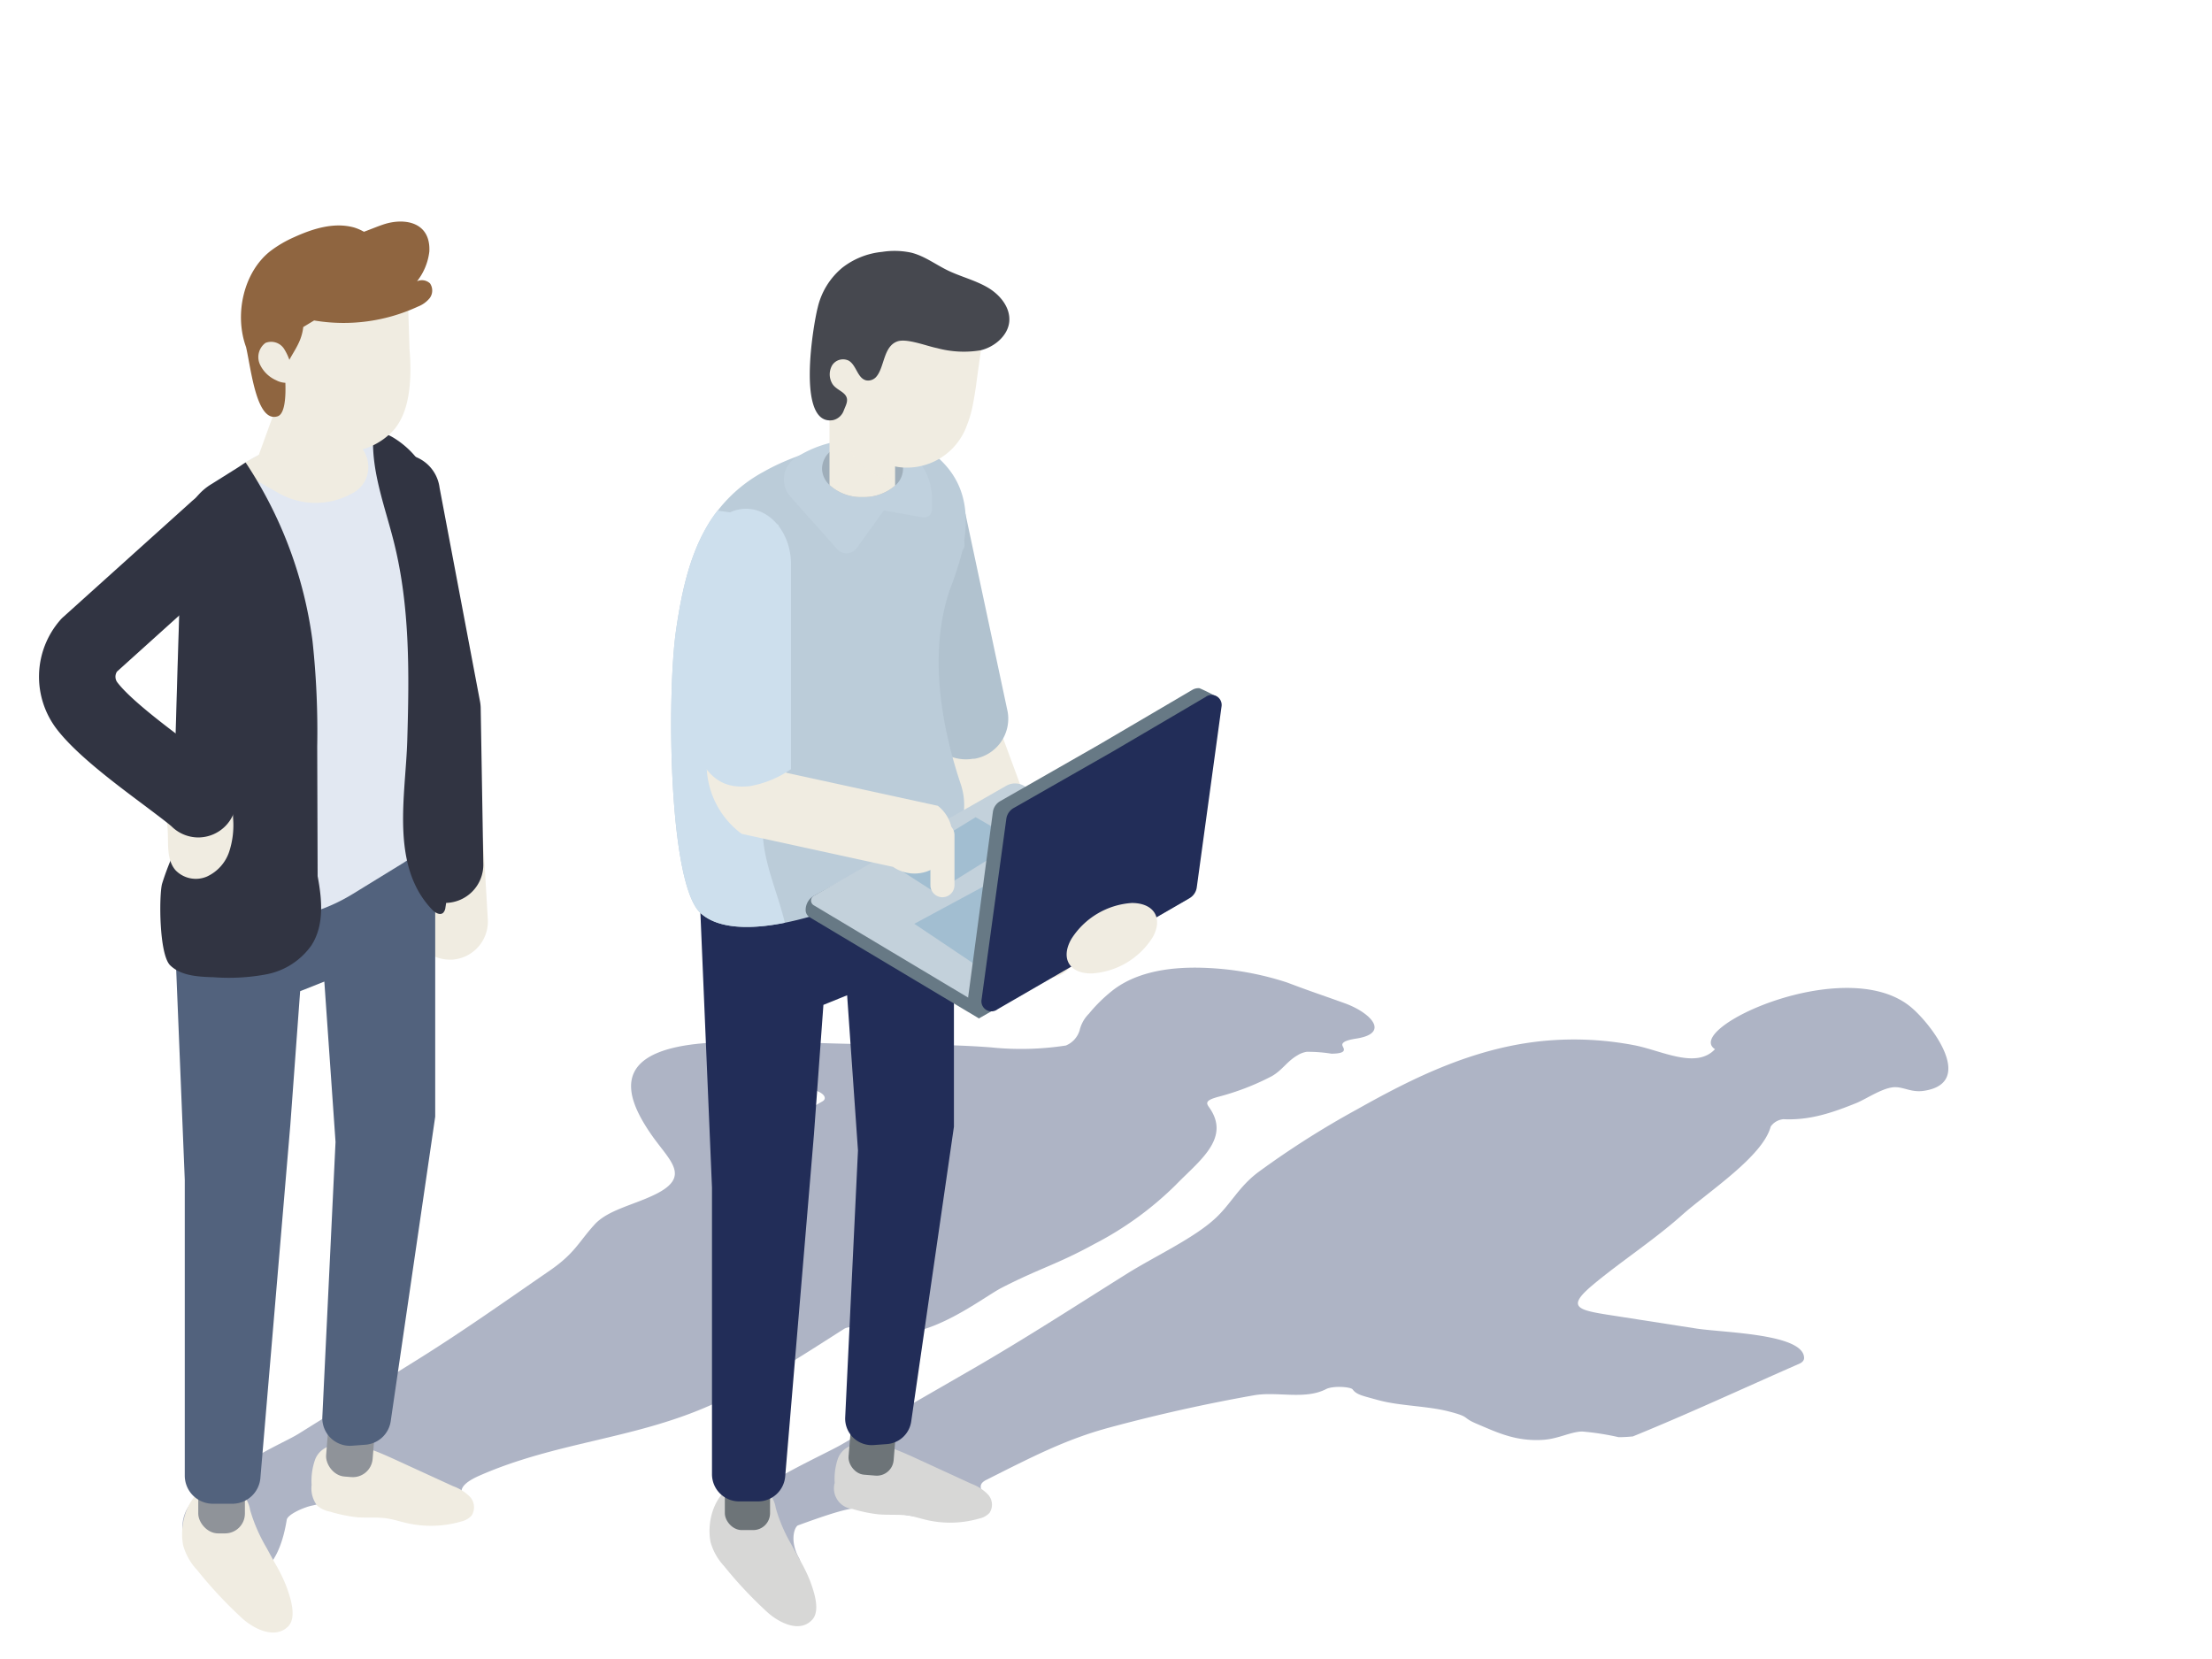
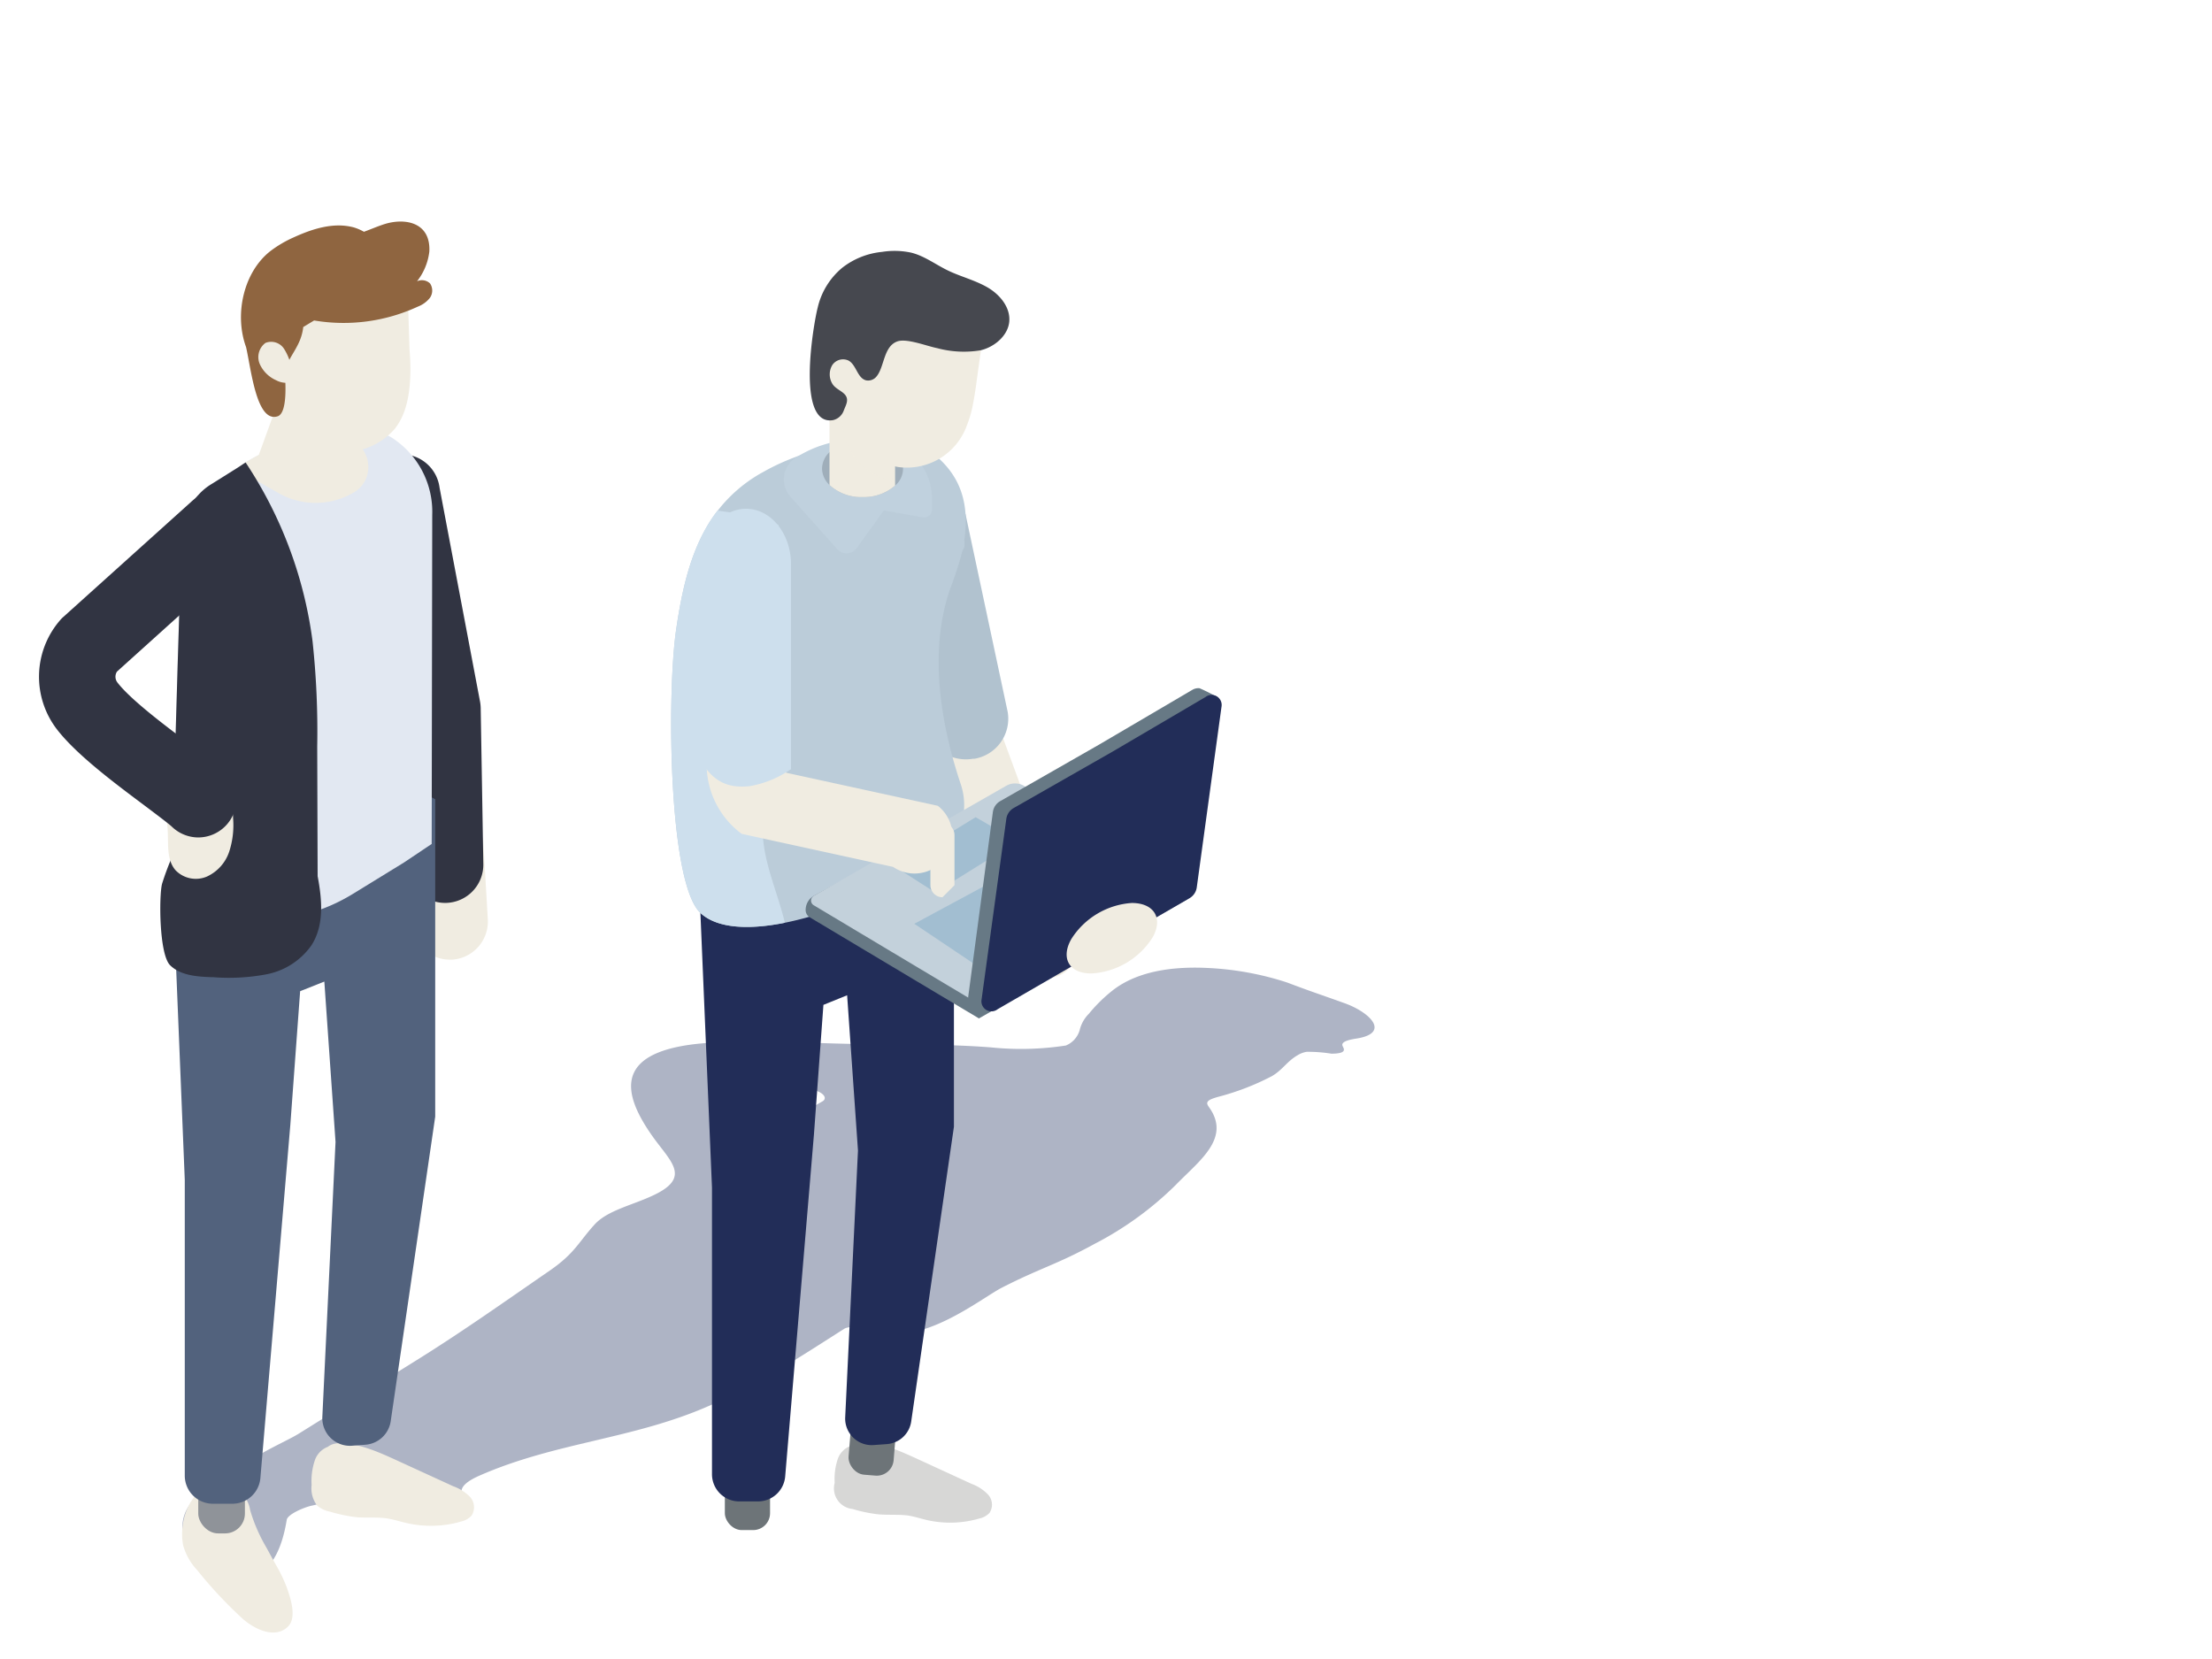
<svg xmlns="http://www.w3.org/2000/svg" viewBox="0 0 320 240">
  <defs>
    <style>
      .a4450280-f1cc-4186-ae62-183a33e0c84e {
        isolation: isolate;
      }

      .a0d1da3a-bfe6-4a90-b253-1a0e9bd5cf04 {
        fill: none;
      }

      .bc2d248f-4a69-4751-9d51-651de76cec1c {
        fill: #18295b;
        opacity: 0.35;
      }

      .b4fbb8c2-fa52-45c7-a87e-a93436e133d9 {
        fill: #f0ece1;
      }

      .f63cc317-9e8c-4d2a-831a-97bd870d57a7 {
        fill: #313442;
      }

      .a69c8558-95c4-4cf0-8009-d3b82f745344 {
        fill: #8f9399;
      }

      .f003d4a5-5f63-4adc-a1e5-b447700cf387 {
        fill: #52627d;
      }

      .e5be57d6-515e-4d33-a75c-080926e23419 {
        fill: #e2e8f2;
      }

      .bd80019e-d9fd-4c5a-a5c5-ad54a4744297, .f4e04355-e31f-4f06-b431-f403c9b0ace8 {
        mix-blend-mode: multiply;
      }

      .fe3bd00b-4dcd-4f40-8d77-06433b6b06a7 {
        fill: #8f6540;
      }

      .f1aa6dce-5cf4-4316-a753-ef6bb45e3da3 {
        fill: #b1c2cf;
      }

      .e192fa3b-ae71-4bb5-afd6-a2b09028e880 {
        fill: #d7d7d6;
      }

      .be37dcd6-694c-4b09-a67b-030d561605c7 {
        fill: #6d7478;
      }

      .bc7dd0ce-5753-4104-9553-997f0efa2ee3 {
        fill: #222d58;
      }

      .e8d48578-bfc0-4f9e-992e-c2ccd015e24f {
        fill: #bbccd9;
      }

      .fa895d80-0c6b-4528-91da-2fb28c55b017 {
        fill: #cddfed;
      }

      .b8ba70af-714c-4dcf-87a8-208a61ffc655 {
        fill: #c0d1de;
      }

      .b3321764-205a-4ca9-93c1-6b548ec984b7 {
        fill: #9faeba;
      }

      .bd80019e-d9fd-4c5a-a5c5-ad54a4744297 {
        opacity: 0.71;
      }

      .bbfc263b-2a55-4622-a0ba-768c42156d1c {
        fill: #46484f;
      }

      .a91950c8-b694-4a85-883f-250e93e50a43 {
        fill: #677985;
      }

      .e4342dbe-7164-46fc-805c-394ad689e959 {
        fill: #c3d1db;
      }

      .b1e40770-9808-443e-8460-bd003c3c69aa {
        fill: #a2bed1;
      }
    </style>
  </defs>
  <title>incinity-LM</title>
  <g class="a4450280-f1cc-4186-ae62-183a33e0c84e">
    <g id="aa549ce7-65bf-4194-aa8c-af69811ac560" data-name="Layer 1">
      <rect id="f8fa7c4b-28fc-49ae-a8aa-11a682cda2a9" data-name="frame" class="a0d1da3a-bfe6-4a90-b253-1a0e9bd5cf04" width="320" height="240" />
      <g>
        <g>
          <path class="bc2d248f-4a69-4751-9d51-651de76cec1c" d="M69.48,213.42c10.94-4.78,22.09-5.22,33-10,7.59-3.31,13.5-7.29,19.67-11.2.71-.45,3.75-.35,4.53,0,6.1,3,15.27-4.41,18.24-5.93,5.64-2.89,7.93-3.33,13.44-6.35a48,48,0,0,0,11.72-8.51c3.39-3.5,8-6.73,4.88-11.18-.17-.24-.36-.49-.31-.73.09-.4.83-.63,1.52-.83a36.67,36.67,0,0,0,7.81-3c1.58-.91,2.17-2.14,3.78-3.06a3.48,3.48,0,0,1,1.29-.47,21.83,21.83,0,0,1,3.56.27c.76,0,1.58-.08,1.76-.41s-.22-.63-.18-.93c.07-.47,1.1-.7,2-.84,5-.77,2.09-3.77-1.67-5.12-3.41-1.23-4.8-1.66-8.33-3a43.37,43.37,0,0,0-11.32-2.09c-6.62-.35-11.17,1-14.1,3.39a21.94,21.94,0,0,0-3.24,3.22,5,5,0,0,0-1.34,2.38,3.43,3.43,0,0,1-2,2.22,42.49,42.49,0,0,1-10.83.27c-5.93-.46-11.77-.39-17.68-.46-7.2-.08-15.17-.59-22.19-.25-15.44.73-13.32,7.51-9.23,13.38,2.64,3.8,5.94,6.09.19,8.76-3,1.41-6.54,2.14-8.41,4.17-2.3,2.51-2.85,4.16-6.48,6.67-6.45,4.44-12.76,8.93-19.66,13.21L43.19,207.42c-1.75,1.09-6.37,3-8.38,5-.84.81-2.64,2.55-3.44,2.77-6.84,1.91-6.41,9.5-.11,12.26,7.63,3.35,9.59-3.72,10.22-7.58.13-.81,2.53-1.83,3.65-2.06,4.73-.94,3.22-4,6.39-1.73a23.42,23.42,0,0,0,11.24,4.22,7.58,7.58,0,0,0,3.67-.21,2.81,2.81,0,0,0,1.67-1.51c.62-1.68-1.2-1.53-1.33-2.72S68.69,213.77,69.48,213.42Zm35.68-55.16c-.19-1,6.16-.94,11.14-.77,2.53.09,3.62,1.3,2.68,1.84L112.56,163c-1.12.65-4.88-.12-5.56-1.14A11.94,11.94,0,0,1,105.16,158.26Z" />
          <g>
            <path class="b4fbb8c2-fa52-45c7-a87e-a93436e133d9" d="M65.05,138.83h.33A5.53,5.53,0,0,0,70.57,133l-.66-11.3a5.53,5.53,0,0,0-11,.65l.66,11.3A5.53,5.53,0,0,0,65.05,138.83Z" />
            <path class="f63cc317-9e8c-4d2a-831a-97bd870d57a7" d="M64.39,130.62h.09A5.53,5.53,0,0,0,69.92,125l-.38-22.59a5.88,5.88,0,0,0-.1-.94L63.59,70.55a5.53,5.53,0,1,0-10.86,2l5.76,30.46.37,22.13A5.53,5.53,0,0,0,64.39,130.62Z" />
            <path class="b4fbb8c2-fa52-45c7-a87e-a93436e133d9" d="M48.34,209.11a3.16,3.16,0,0,0-2.77,2.08,9.24,9.24,0,0,0-.49,3.63,4.11,4.11,0,0,0,.81,3,4.09,4.09,0,0,0,1.87.87,21.91,21.91,0,0,0,3.83.8c1.47.12,3-.05,4.43.18.93.14,1.83.44,2.75.65a15.71,15.71,0,0,0,7.91-.2,3,3,0,0,0,1.53-.85,2.24,2.24,0,0,0-.21-2.72A6.58,6.58,0,0,0,65.55,215l-8.09-3.71c-2.64-1.21-5.38-2.45-8.28-2.52-.93,0-2.16.4-2.07,1.33Z" />
-             <rect class="a69c8558-95c4-4cf0-8009-d3b82f745344" x="47.41" y="201.71" width="6.75" height="11.95" rx="2.87" transform="translate(16.94 -3.42) rotate(4.63)" />
            <path class="b4fbb8c2-fa52-45c7-a87e-a93436e133d9" d="M38.5,223.81c.52.93,1,1.85,1.54,2.78a22.81,22.81,0,0,1,1.39,2.91c.54,1.49,1.56,4.4.28,5.76-1.94,2-5.11.29-6.68-1.15a63.11,63.11,0,0,1-6.53-7,8.5,8.5,0,0,1-2-3.54c-.81-4.1,1.59-9.92,6.63-8.56a4.24,4.24,0,0,1,3.06,3.46A23.78,23.78,0,0,0,38.5,223.81Z" />
            <rect class="a69c8558-95c4-4cf0-8009-d3b82f745344" x="28.68" y="209.88" width="6.75" height="11.95" rx="2.87" />
            <path class="f003d4a5-5f63-4adc-a1e5-b447700cf387" d="M48.54,108l-17,5.91-6.81,7.77,2,49v42.79a4.07,4.07,0,0,0,4.08,4.07h2.8a4.07,4.07,0,0,0,4.06-3.73L42,162.74l1.42-19.35L46.92,142l1.62,23.2L46.63,205a4,4,0,0,0,4.26,4.15l2-.15a4,4,0,0,0,3.63-3.38l6.44-44.08V115.62Z" />
            <path class="e5be57d6-515e-4d33-a75c-080926e23419" d="M24.7,130.21l4.19,1.49A25.56,25.56,0,0,0,34.75,133,26.09,26.09,0,0,0,46,131.71a25.76,25.76,0,0,0,5.09-2.42l7.36-4.52,4-2.68.08-47.6a12.76,12.76,0,0,0-6-11.27,7.38,7.38,0,0,0-2.45-.84,13.9,13.9,0,0,0-2.57-.22,23.27,23.27,0,0,0-2.81.19A33.13,33.13,0,0,0,35.53,66.9l-.09.06-1,.66L30.65,70a8.22,8.22,0,0,0-1.95,1.6,8.92,8.92,0,0,0-2.44,5.84Z" />
            <path class="b4fbb8c2-fa52-45c7-a87e-a93436e133d9" d="M52.85,69.46a4.22,4.22,0,0,1-1.74,1.82,10.84,10.84,0,0,1-10.78.07l-4.46-2.53a5.23,5.23,0,0,1-1.47-1.19l1-.66a32.23,32.23,0,0,1,11.22-4.29c.68-.13,1.36-.24,2-.32l2.38,1.34A4.4,4.4,0,0,1,52.85,69.46Z" />
            <g>
              <polygon class="b4fbb8c2-fa52-45c7-a87e-a93436e133d9" points="49.38 61.95 49 70.89 48.79 70.8 37.13 66.66 41.59 54.37 45.52 58.2 49.38 61.95" />
              <g class="f4e04355-e31f-4f06-b431-f403c9b0ace8">
                <path class="b4fbb8c2-fa52-45c7-a87e-a93436e133d9" d="M50.71,69.1l-6.06-6.65c.66-.12,1.33-.23,2-.31L49,63.45A4.32,4.32,0,0,1,50.71,69.1Z" />
              </g>
            </g>
-             <path class="f63cc317-9e8c-4d2a-831a-97bd870d57a7" d="M57,78.49c2.33,9.34,2.2,19,1.92,28.57-.23,8-2.51,18.13,3.57,24.51.43.45,1.14.89,1.61.49a1.29,1.29,0,0,0,.34-.78c1-5.86-1.25-11.64-1.25-17.57V97.27c0-7.62-.09-15.24-.09-22.87a12.86,12.86,0,0,0-6.35-11.18,7.24,7.24,0,0,0-2.44-.84l-.33.75C53.74,68.37,55.74,73.42,57,78.49Z" />
            <path class="b4fbb8c2-fa52-45c7-a87e-a93436e133d9" d="M59.36,54.28c-.1,2.86-.59,5.68-2.27,7.78a9.84,9.84,0,0,1-7.64,3.34,8.45,8.45,0,0,1-4.56-1c-2.6-1.56-3.82-4.92-4.48-8.09a28.22,28.22,0,0,1-.49-3.66,13.72,13.72,0,0,1,.41-4.14,11.9,11.9,0,0,1,5.21-6.79,18.89,18.89,0,0,1,7.91-2.51,6.39,6.39,0,0,1,4,.49A3.39,3.39,0,0,1,59,41.92a2.7,2.7,0,0,1,0,1c.08,2.6.17,5.18.25,7.78C59.36,51.89,59.39,53.08,59.36,54.28Z" />
            <path class="fe3bd00b-4dcd-4f40-8d77-06433b6b06a7" d="M62.21,41a1.71,1.71,0,0,0-1.88-.31,8.55,8.55,0,0,0,1.78-4.3c.21-4.19-3.42-4.89-6.39-4-1,.31-2,.75-3.07,1.14a6.93,6.93,0,0,0-1.46-.63c-2.88-.78-5.92.17-8.66,1.42a16.84,16.84,0,0,0-3.41,2c-3.85,3-5.27,9.12-3.52,13.9.76,3.38,1.53,11,4.58,10,1.63-.57,1-6.29,1-6.5.63-2.33,2.38-3.62,2.69-6.41l1.57-.95a25.6,25.6,0,0,0,15-2,4.1,4.1,0,0,0,1.73-1.24A1.84,1.84,0,0,0,62.21,41Z" />
            <path class="b4fbb8c2-fa52-45c7-a87e-a93436e133d9" d="M42.13,53c.56,0,.94.79.76,1.38a1.49,1.49,0,0,1-1.32,1A3.15,3.15,0,0,1,39.93,55a4.66,4.66,0,0,1-2.34-2.31,2.55,2.55,0,0,1,.81-3.08,2.22,2.22,0,0,1,2.71.88,7.92,7.92,0,0,1,1.12,3.08Z" />
            <path class="f63cc317-9e8c-4d2a-831a-97bd870d57a7" d="M24.6,139.63c1.49,1.47,3.8,1.65,5.9,1.73h.26a29.4,29.4,0,0,0,7.73-.4,10.34,10.34,0,0,0,6.57-4.21c1.86-2.91,1.54-6.58.89-10L45.89,108a121.59,121.59,0,0,0-.68-15.27A60.93,60.93,0,0,0,35.53,66.9l-.09.06-1,.66L30.65,70a8.22,8.22,0,0,0-1.95,1.6,8.92,8.92,0,0,0-2.44,5.84Q26,86.78,25.7,96.15l-.54,18.49L24.88,124a38.26,38.26,0,0,0-1.44,3.87C23,129.58,23,138,24.6,139.63Z" />
            <path class="b4fbb8c2-fa52-45c7-a87e-a93436e133d9" d="M23.59,117.31c1.44,2.62-.15,6.36,1.82,8.6a4.08,4.08,0,0,0,4.54.89,6.07,6.07,0,0,0,3.2-3.57,12.34,12.34,0,0,0,.57-4.87,4.93,4.93,0,0,0-.56-2.31,3.92,3.92,0,0,0-2.78-1.59,7.11,7.11,0,0,0-7,3.33Z" />
            <path class="f63cc317-9e8c-4d2a-831a-97bd870d57a7" d="M28.68,121.15a5.53,5.53,0,0,0,3.87-9.47,55.47,55.47,0,0,0-5.1-4.06C24,105.07,18.89,101.21,17,98.75a1.37,1.37,0,0,1-.08-1.59L35,80.86a5.53,5.53,0,1,0-7.39-8.22L9.16,89.25a4.45,4.45,0,0,0-.48.49,12.48,12.48,0,0,0-.43,15.79c2.81,3.63,8.23,7.69,12.58,10.94,1.54,1.16,3.46,2.6,4,3.09A5.52,5.52,0,0,0,28.68,121.15Z" />
          </g>
        </g>
        <g>
-           <path class="bc2d248f-4a69-4751-9d51-651de76cec1c" d="M260.29,197.29c.52-.23.69-.54.7-.82,0-3.52-11.47-3.66-15.55-4.27l-10.91-1.7c-5.9-.93-8.32-1.05-4.22-4.52,3.9-3.3,9-6.6,13.06-10.24,3.73-3.32,11.66-8.45,12.79-12.77a2.54,2.54,0,0,1,1.83-1.06c3.92.19,7.22-1,10.49-2.31,1.35-.53,3.63-2.1,5.32-2.3,1.5-.18,2.57.8,4.55.5,7.67-1.18.8-10-2.11-12.27-9.52-7.51-32.78,3.27-28.14,6.25-2.72,2.91-7.66.23-11.57-.55a46.33,46.33,0,0,0-11.92-.75c-11,.72-20.49,5.63-28.28,10A128.58,128.58,0,0,0,182,169.59c-2.79,2.1-3.92,4.56-6.15,6.63-3.12,2.91-8.75,5.5-12.75,8-7.58,4.75-15,9.57-22.95,14.14L121.69,209c-2.37,1.37-12.15,5.73-13.55,8.18-.2.36.11,2.14-.32,2.21-7.5,1.17,9.89,9.92,7.76,6-1.4-2.56-.62-4.55-.12-4.73,7-2.55,8.64-2.84,10.93-2.37,7.39,1.53,13.28,2.3,15.89.28,2-1.55-2-3.26.38-4.47,6.51-3.27,11.46-5.86,17.75-7.56q10.38-2.81,21-4.69c3.3-.58,7.32.66,10.34-.85,1-.58,3.65-.38,3.93,0,.56.76,1.32.89,3.67,1.54,3.16.87,7.09.83,10.29,1.66s1.73.83,4.05,1.8c2.85,1.2,5.52,2.53,9.47,2.3,2.27-.13,4-1.17,5.72-1.21a38.44,38.44,0,0,1,5.28.82,20.31,20.31,0,0,0,2.06-.11C244.38,204.48,252.29,200.79,260.29,197.29Z" />
          <g>
            <path class="b4fbb8c2-fa52-45c7-a87e-a93436e133d9" d="M151.34,141.53a4.58,4.58,0,0,1-4.3-3l-11.59-31.41a4.59,4.59,0,1,1,8.61-3.17l11.59,31.4a4.59,4.59,0,0,1-2.72,5.89A4.42,4.42,0,0,1,151.34,141.53Z" />
            <path class="f1aa6dce-5cf4-4316-a753-ef6bb45e3da3" d="M145.78,103l-6.1-28.62-.07-.2a6.23,6.23,0,0,0-6.6-3.27,6.11,6.11,0,0,0-4,2.51,5.58,5.58,0,0,0-.94,4.26l6.1,28.6.07.19a6.15,6.15,0,0,0,5.54,3.38,5.86,5.86,0,0,0,1-.09.85.85,0,0,0,.23,0A5.88,5.88,0,0,0,145.78,103Z" />
            <path class="e192fa3b-ae71-4bb5-afd6-a2b09028e880" d="M123.91,209a3.07,3.07,0,0,0-2.69,2,9.07,9.07,0,0,0-.47,3.52,3,3,0,0,0,2.59,3.78,21.45,21.45,0,0,0,3.71.77c1.43.12,2.88,0,4.29.17.91.14,1.78.43,2.67.64a15.18,15.18,0,0,0,7.66-.2,2.82,2.82,0,0,0,1.48-.82,2.16,2.16,0,0,0-.21-2.64,6.26,6.26,0,0,0-2.37-1.55l-7.83-3.6c-2.56-1.17-5.21-2.37-8-2.44-.9,0-2.09.39-2,1.29Z" />
            <rect class="be37dcd6-694c-4b09-a67b-030d561605c7" x="123.01" y="201.85" width="6.54" height="11.58" rx="2.44" transform="translate(17.26 -9.56) rotate(4.65)" />
-             <path class="e192fa3b-ae71-4bb5-afd6-a2b09028e880" d="M114.38,223.25c.5.91,1,1.8,1.49,2.7a22.59,22.59,0,0,1,1.34,2.81c.53,1.45,1.52,4.27.27,5.58-1.88,2-4.94.28-6.47-1.11a60.85,60.85,0,0,1-6.31-6.73,8.34,8.34,0,0,1-1.91-3.43c-.78-4,1.55-9.61,6.43-8.29a4.09,4.09,0,0,1,3,3.35A22.48,22.48,0,0,0,114.38,223.25Z" />
            <rect class="be37dcd6-694c-4b09-a67b-030d561605c7" x="104.86" y="209.77" width="6.54" height="11.58" rx="2.44" />
            <path class="bc7dd0ce-5753-4104-9553-997f0efa2ee3" d="M124.1,111.1l-16.5,5.72L101,124.36l2,47.46v41.44a3.93,3.93,0,0,0,3.94,3.94h2.72a3.94,3.94,0,0,0,3.93-3.61l4.16-49.48,1.37-18.74,3.43-1.39,1.57,22.46-1.85,38.61a3.84,3.84,0,0,0,4.12,4l1.91-.14a3.83,3.83,0,0,0,3.52-3.27L138,163V118.48Z" />
            <path class="e8d48578-bfc0-4f9e-992e-c2ccd015e24f" d="M101.35,132.1c2.53,2.32,7.27,2.38,12.19,1.39h0a46.8,46.8,0,0,0,14-5.27c.21-.13,1.09-.55,2.3-1.14s2.77-1.34,4.36-2.13a9.46,9.46,0,0,0,4.81-11.44c-3.08-9.16-4.56-19.4-1.64-28.1a53.71,53.71,0,0,0,1.82-5.56c.06-.3.34-.61.34-.91V78.1l-.22,1.13c1.12-5.81.16-11.19-6.38-15a10.19,10.19,0,0,0-4.92-1,15.35,15.35,0,0,0-2.74.19c-6.34,1.15-11.17,2.75-14.86,4.86l-.26.14,0,0a21.09,21.09,0,0,0-7.68,7.42C99.94,80,98.69,85,97.8,91.22,96.48,100.4,96.68,127.8,101.35,132.1Z" />
            <path class="fa895d80-0c6b-4528-91da-2fb28c55b017" d="M110.42,118.48c.42-3.7,2.43-7.4,1.34-11a27.17,27.17,0,0,0-1.52-3.29c-2.55-5.65-.63-12.2,1-18.21a34.53,34.53,0,0,0,1.4-10c-2.77-1.59-5.75-1.62-8.84-2.12a20.66,20.66,0,0,0-1.31,1.9C99.94,80,98.69,85,97.79,91.22c-1.31,9.18-1.11,36.58,3.56,40.88,2.53,2.32,7.27,2.38,12.19,1.39C112.35,128.47,109.85,123.6,110.42,118.48Z" />
            <path class="b8ba70af-714c-4dcf-87a8-208a61ffc655" d="M114.37,71.88l6.74,7.56a1.82,1.82,0,0,0,2.83-.15l3.92-5.45,5.63,1a1.11,1.11,0,0,0,1.32-1.1V72a8.21,8.21,0,0,0-6.48-8,19.27,19.27,0,0,0-3.94-.41,16.56,16.56,0,0,0-9.45,2.74A3.77,3.77,0,0,0,114.37,71.88Z" />
            <path class="b3321764-205a-4ca9-93c1-6b548ec984b7" d="M118.92,67.78A3.35,3.35,0,0,0,120,70.16a6.76,6.76,0,0,0,4.79,1.75,6.9,6.9,0,0,0,4.7-1.66,3.22,3.22,0,0,0,0-4.93l-.22-.19h0A6.56,6.56,0,0,0,126,63.75l-.6-.06c-.2,0-.41,0-.61,0A6.79,6.79,0,0,0,120,65.41,3.36,3.36,0,0,0,118.92,67.78Z" />
            <path class="b4fbb8c2-fa52-45c7-a87e-a93436e133d9" d="M120,55.28V70.16a6.76,6.76,0,0,0,4.79,1.75,6.9,6.9,0,0,0,4.7-1.66v-15Z" />
            <g class="bd80019e-d9fd-4c5a-a5c5-ad54a4744297">
              <path class="b4fbb8c2-fa52-45c7-a87e-a93436e133d9" d="M129.1,69.76h0L127.32,69A8.87,8.87,0,0,1,122,62.33l-.66-3.77-.82-1.21.72,0,3.7.2a54.84,54.84,0,0,1,4.57,4.86Z" />
            </g>
            <path class="b4fbb8c2-fa52-45c7-a87e-a93436e133d9" d="M119.39,54c0,.55.5,1.12,1.1,1.67.2.19.39.38.57.58,0,0,0,0,0,.05a2.09,2.09,0,0,1,.36.45,1.08,1.08,0,0,1,.22.6,11.82,11.82,0,0,0,.29,2.16,11.29,11.29,0,0,0,3.34,5.74,12,12,0,0,0,1.14.88A8.63,8.63,0,0,0,129,67.34a6.28,6.28,0,0,0,1.08.24,9.22,9.22,0,0,0,9.78-6,16.57,16.57,0,0,0,.82-2.73q.32-1.62.54-3.21c.22-1.68.46-3.36.7-5,.1-.68.18-1.34.29-2a2.22,2.22,0,0,0,.14-.92,3.14,3.14,0,0,0-1.23-2.29,7,7,0,0,0-3.85-1.15,20.48,20.48,0,0,0-8.21.86,11.16,11.16,0,0,0-6.23,5.19C122.28,51.45,119.56,52.72,119.39,54Z" />
            <path class="bbfc263b-2a55-4622-a0ba-768c42156d1c" d="M118.29,44.51a10.59,10.59,0,0,1,3.56-5.78,11.09,11.09,0,0,1,5.75-2.29,11.5,11.5,0,0,1,4.22.11c1.94.48,3.57,1.75,5.37,2.61s3.88,1.38,5.66,2.41,3.31,2.86,3.16,4.9-2.11,3.73-4.17,4.21a14.84,14.84,0,0,1-6.28-.32c-1.41-.27-4.25-1.4-5.65-1-2.13.66-1.93,3.73-3.13,5.13a1.55,1.55,0,0,1-1.49.53c-1.26-.32-1.39-2.2-2.52-2.85a1.87,1.87,0,0,0-2.37.65,2.63,2.63,0,0,0-.05,2.59c.44.86,1.55,1.14,2,1.83s0,1.4-.29,2.16a2.17,2.17,0,0,1-1.56,1.38C115.12,61.65,117.68,46.85,118.29,44.51Z" />
            <path class="a91950c8-b694-4a85-883f-250e93e50a43" d="M117.79,129.56l27.91-15.23L171.92,130l-30.3,17.33L117.14,132.7a1.22,1.22,0,0,1-.59-1h0A2.37,2.37,0,0,1,117.79,129.56Z" />
            <path class="e4342dbe-7164-46fc-805c-394ad689e959" d="M142.77,145.94l30.3-17.33-24.94-14.93a2.57,2.57,0,0,0-2.57,0l-27.84,15.92a.79.79,0,0,0,0,1.36Z" />
            <polygon class="b1e40770-9808-443e-8460-bd003c3c69aa" points="156.67 120.48 132.27 133.64 142.29 140.36 165.91 126.8 156.67 120.48" />
            <polygon class="b1e40770-9808-443e-8460-bd003c3c69aa" points="129.48 125.38 141.14 118.22 147.18 121.71 135.3 129.12 129.48 125.38" />
            <path class="a91950c8-b694-4a85-883f-250e93e50a43" d="M140.05,144.32l3.59-26.89a2.15,2.15,0,0,1,1.05-1.53L159,107.72l13.47-7.91a1.75,1.75,0,0,1,1.05-.25h0l0,0a23.4,23.4,0,0,1,2.67,1.35l-1.52.79-3.51,25.64a2.18,2.18,0,0,1-1.05,1.53l-26.75,17.06C142.23,146.65,140.19,145,140.05,144.32Z" />
            <path class="bc7dd0ce-5753-4104-9553-997f0efa2ee3" d="M174.39,100.84l-13.47,7.91-14.34,8.18a2.14,2.14,0,0,0-1,1.53L142,144.6a1.45,1.45,0,0,0,2.32,1.4l27.81-16.09a2.14,2.14,0,0,0,1-1.53l3.58-26.14A1.45,1.45,0,0,0,174.39,100.84Z" />
            <path class="b4fbb8c2-fa52-45c7-a87e-a93436e133d9" d="M102.23,80.84v29.79a12.47,12.47,0,0,0,5.07,10l21.9,4.78a5.48,5.48,0,0,0,6.47-8.84l-21.89-4.77a1.49,1.49,0,0,1-.6-1.2V80.84a5.48,5.48,0,1,0-11,0Z" />
            <path class="fa895d80-0c6b-4528-91da-2fb28c55b017" d="M107.93,73.6c-3.58,0-6.5,3.6-6.5,8v28.55l.06.09c1.5,2.45,3.28,3.55,5.82,3.55a10.29,10.29,0,0,0,1.21-.07,14.89,14.89,0,0,0,5.74-2.34l.17-.11V81.62C114.43,77.2,111.52,73.6,107.93,73.6Z" />
-             <path class="b4fbb8c2-fa52-45c7-a87e-a93436e133d9" d="M136.34,129.8h0a1.75,1.75,0,0,1-1.74-1.74v-7.27a1.75,1.75,0,0,1,1.74-1.74h0a1.75,1.75,0,0,1,1.74,1.74v7.27A1.75,1.75,0,0,1,136.34,129.8Z" />
+             <path class="b4fbb8c2-fa52-45c7-a87e-a93436e133d9" d="M136.34,129.8h0a1.75,1.75,0,0,1-1.74-1.74v-7.27a1.75,1.75,0,0,1,1.74-1.74h0a1.75,1.75,0,0,1,1.74,1.74v7.27Z" />
            <path class="b4fbb8c2-fa52-45c7-a87e-a93436e133d9" d="M155,135.82a11.24,11.24,0,0,1,8.73-5.19c3.24,0,4.58,2.22,3,5a11.22,11.22,0,0,1-8.73,5.19C154.71,140.9,153.37,138.65,155,135.82Z" />
          </g>
        </g>
      </g>
    </g>
  </g>
</svg>